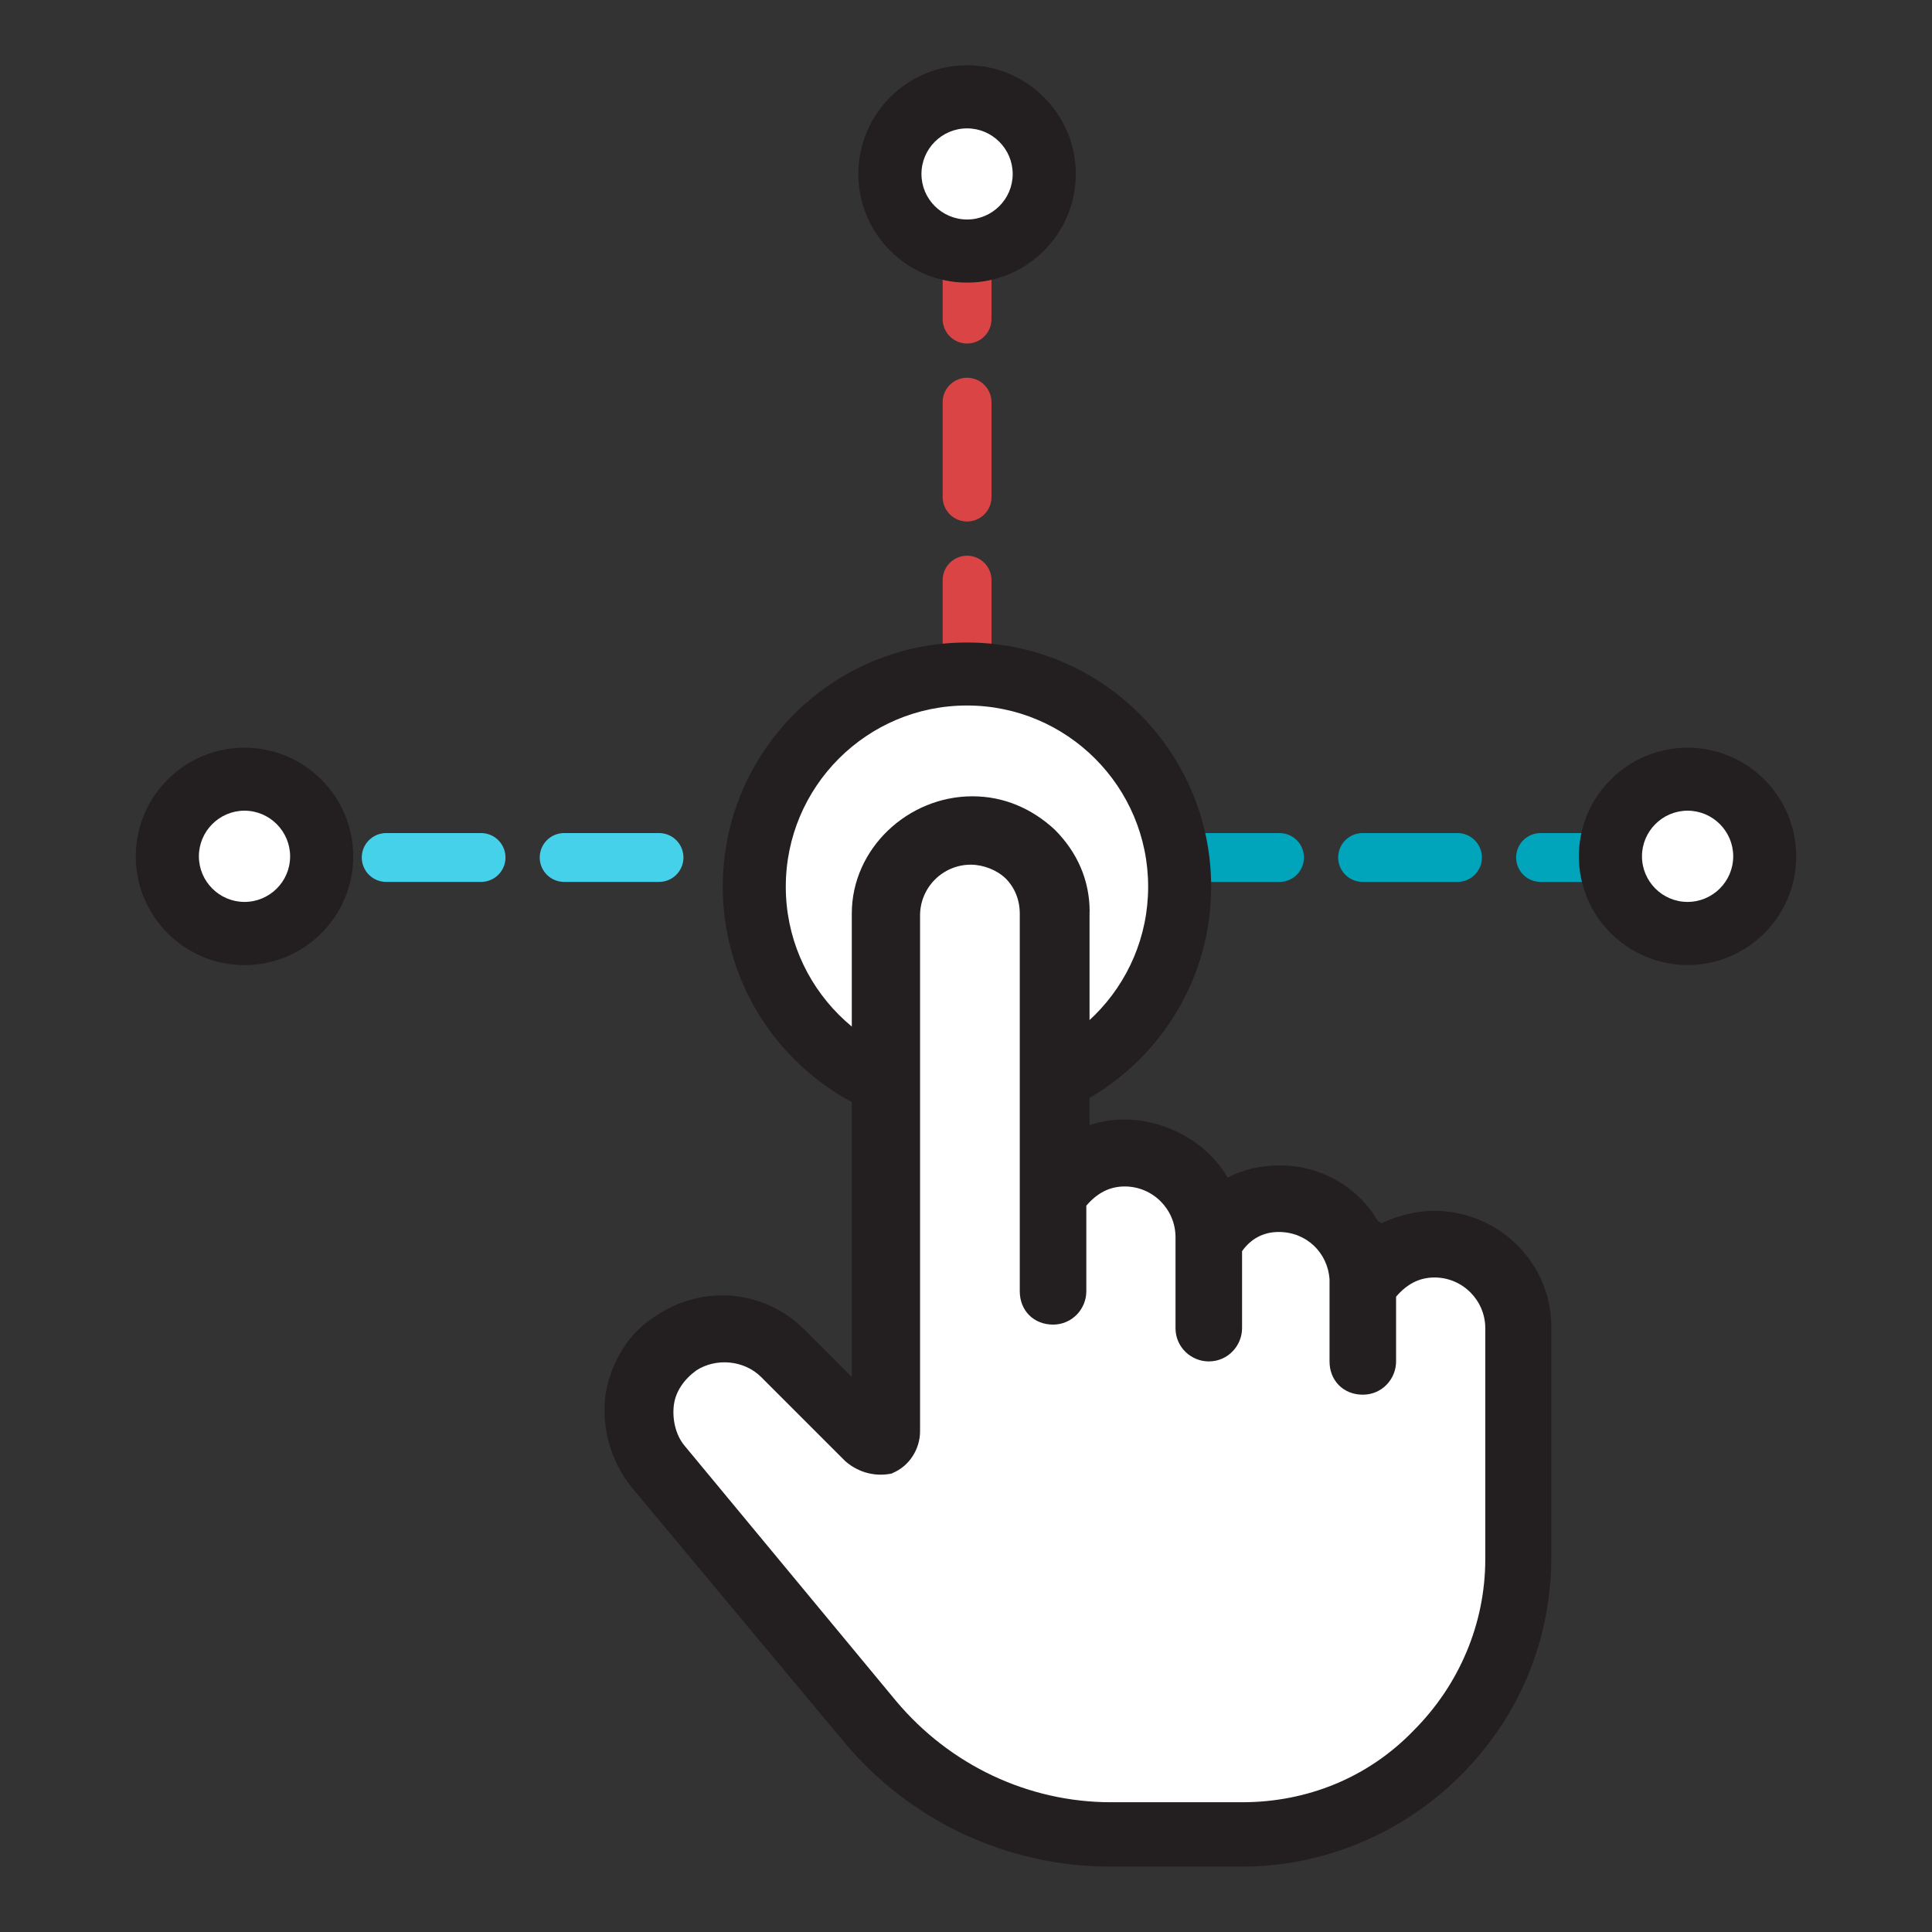
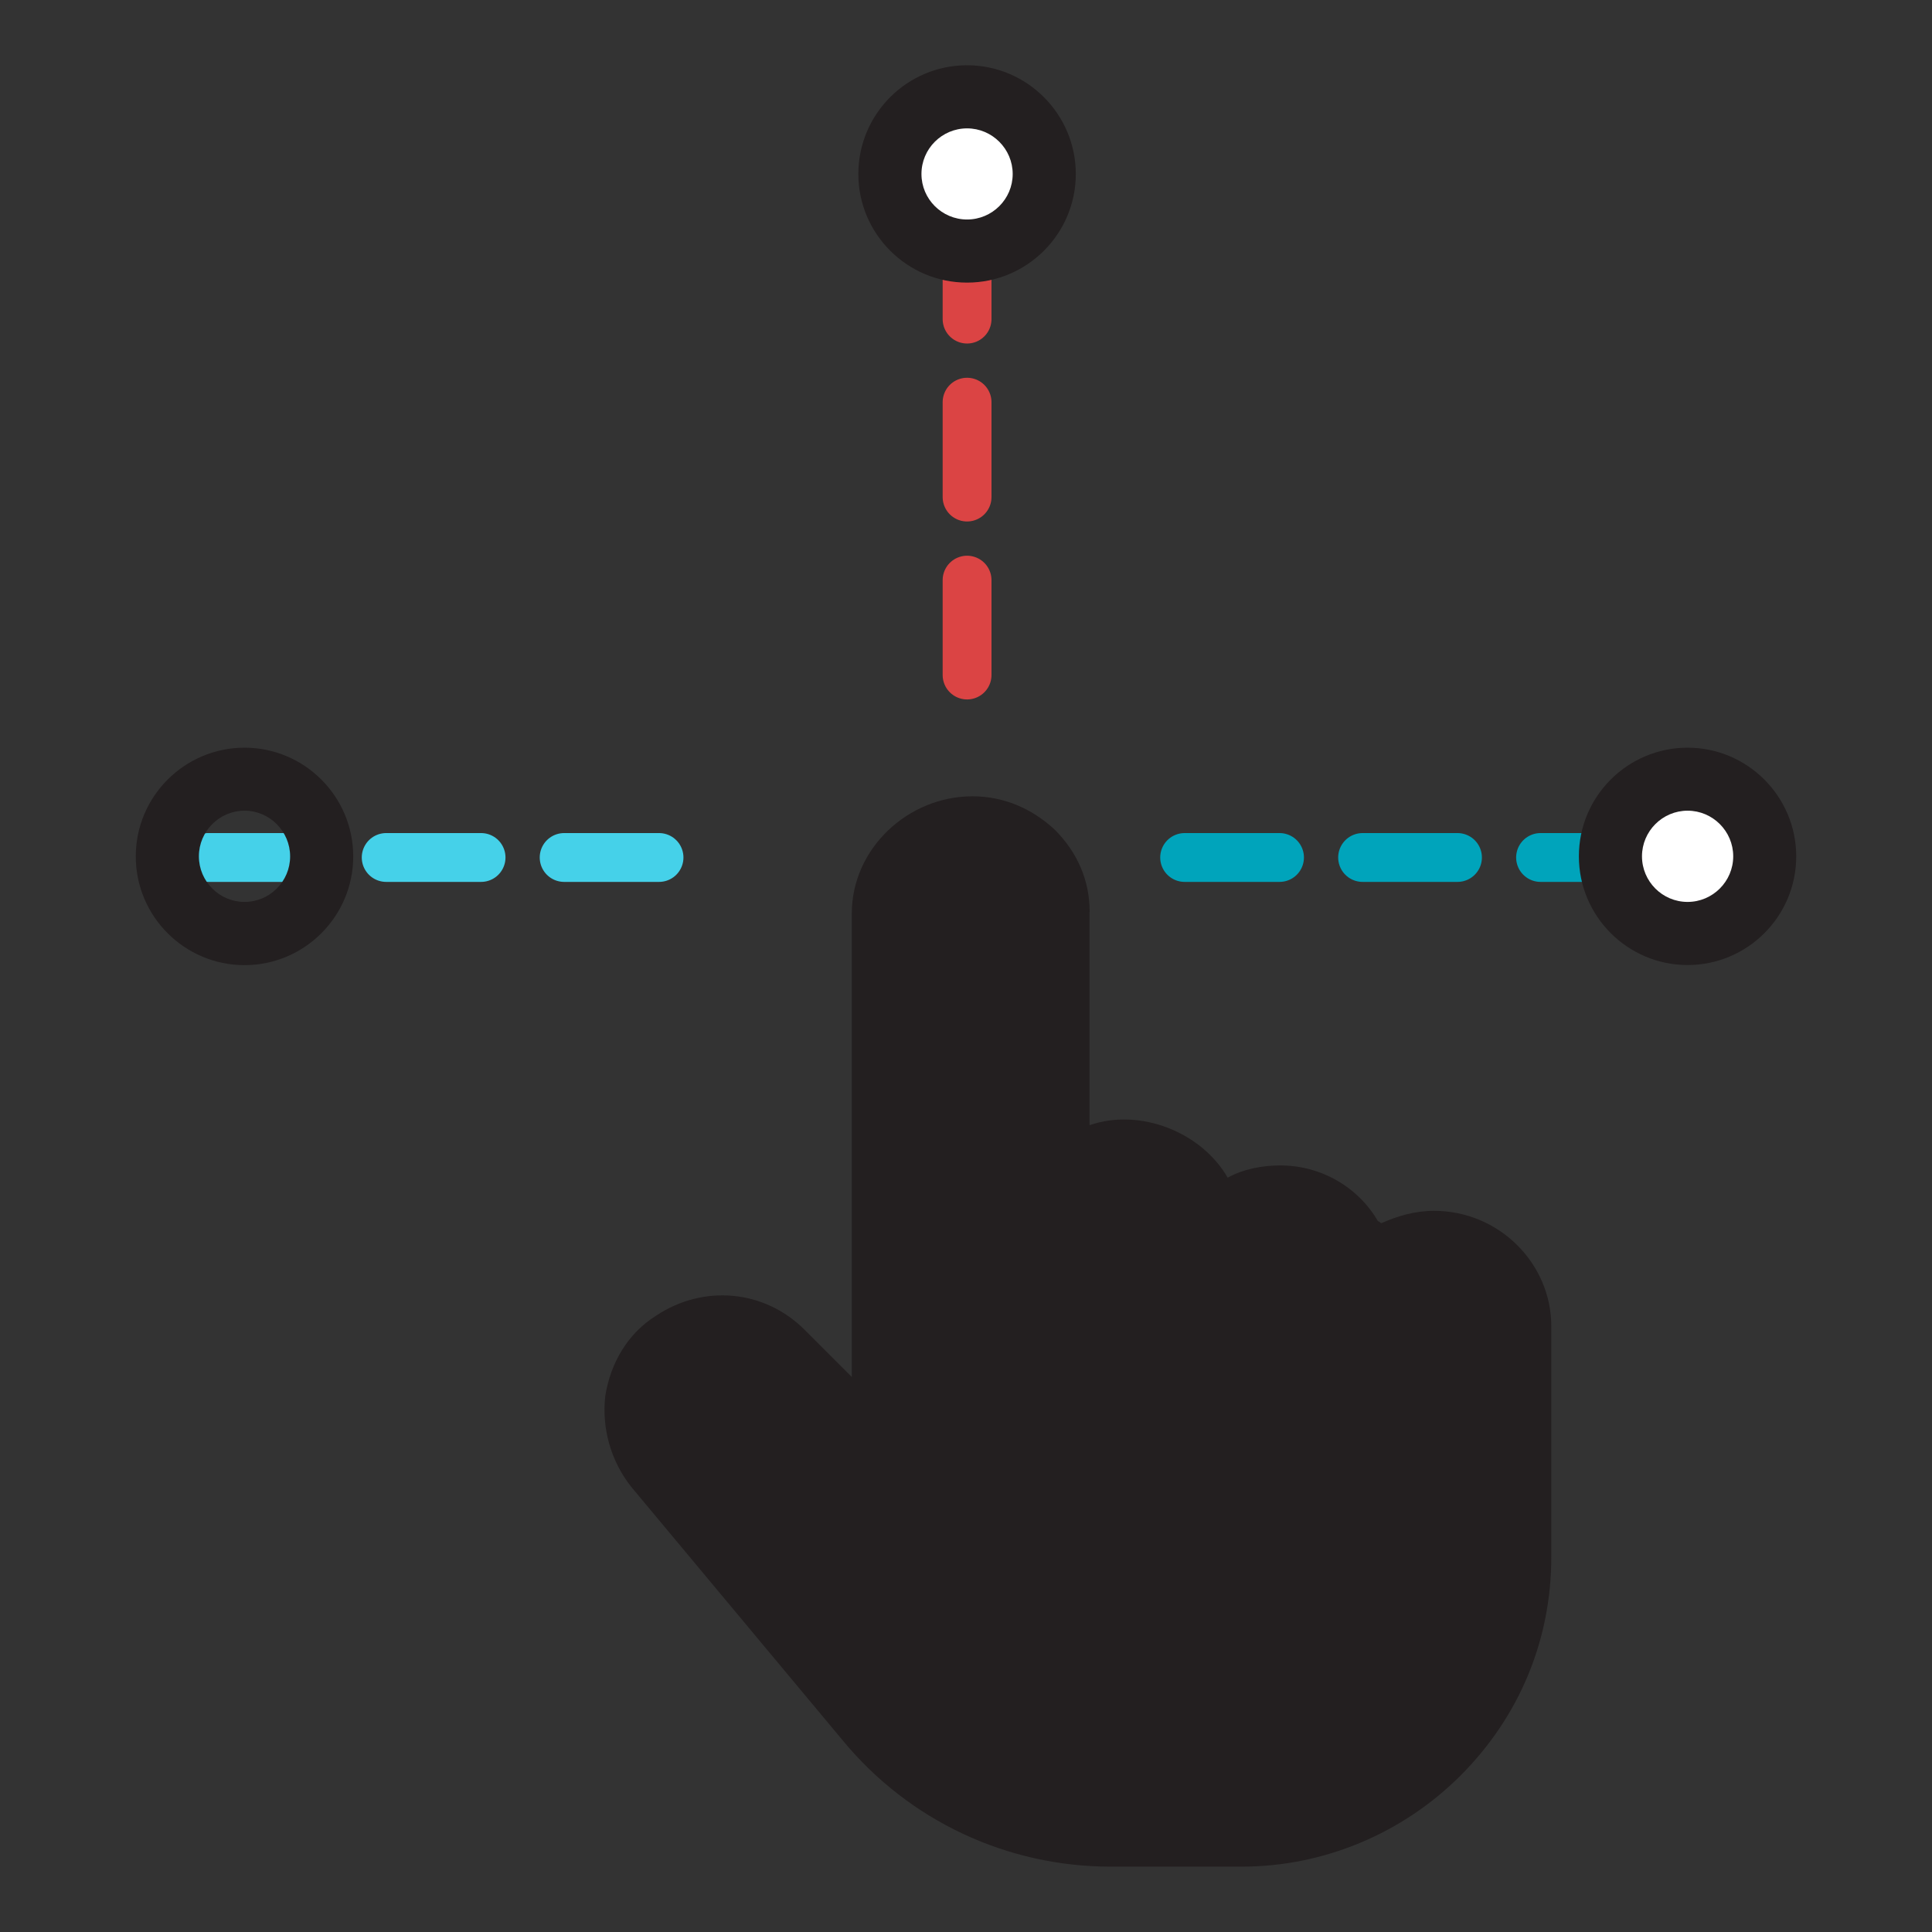
<svg xmlns="http://www.w3.org/2000/svg" id="Lines" viewBox="0 0 180 180">
  <rect x="0" y="0" width="180" height="180" fill="#333333" stroke="none" />
  <defs>
    <style>.cls-1{stroke:#db4444;}.cls-1,.cls-2,.cls-3{fill:none;stroke-dasharray:0 0 8.84 7.74;stroke-linecap:round;stroke-linejoin:round;stroke-width:4.55px;}.cls-4{fill:#fff;}.cls-5{fill:#231f20;}.cls-2{stroke:#00a4bb;}.cls-3{stroke:#45d1e9;}</style>
  </defs>
  <line class="cls-2" x1="110.37" y1="79.89" x2="158.78" y2="79.89" />
  <line class="cls-3" x1="19.4" y1="79.89" x2="67.81" y2="79.89" />
  <circle class="cls-4" cx="157.72" cy="79.72" r="8.7" />
  <path class="cls-5" d="m157.23,69.66c-5.59,0-10.13,4.54-10.13,10.12s4.54,10.13,10.13,10.13c5.58,0,10.12-4.54,10.12-10.12s-4.54-10.13-10.12-10.13Zm0,14.37c-2.35,0-4.25-1.91-4.25-4.25s1.91-4.25,4.25-4.25,4.25,1.91,4.25,4.25c0,2.35-1.92,4.25-4.25,4.25Z" />
-   <circle class="cls-4" cx="22.86" cy="79.72" r="8.7" />
  <path class="cls-5" d="m22.78,69.66c-5.58,0-10.13,4.54-10.13,10.13s4.55,10.13,10.13,10.13,10.13-4.54,10.13-10.13c0-5.59-4.55-10.13-10.13-10.13Zm0,14.37c-2.34,0-4.25-1.91-4.25-4.25s1.91-4.25,4.25-4.25,4.25,1.92,4.25,4.26-1.91,4.24-4.25,4.24Z" />
  <line class="cls-1" x1="90.1" y1="62.89" x2="90.1" y2="14.48" />
  <circle class="cls-4" cx="89.79" cy="16.43" r="8.7" />
  <path class="cls-5" d="m90.1,26.33c5.59,0,10.13-4.55,10.13-10.12s-4.54-10.13-10.13-10.13-10.13,4.54-10.13,10.13c0,5.58,4.55,10.12,10.13,10.12Zm0-14.37c2.34,0,4.25,1.91,4.25,4.25s-1.91,4.24-4.25,4.24-4.25-1.9-4.25-4.24c0-2.35,1.91-4.25,4.25-4.25Z" />
-   <circle class="cls-4" cx="90.2" cy="82.64" r="21.22" />
-   <path class="cls-5" d="m90.09,59.86c-12.57,0-22.75,10.19-22.75,22.75s10.19,22.75,22.75,22.75,22.75-10.19,22.75-22.75-10.19-22.75-22.75-22.75Zm0,39.63c-9.32,0-16.88-7.56-16.88-16.88s7.56-16.88,16.88-16.88,16.88,7.56,16.88,16.88-7.56,16.88-16.88,16.88Z" />
  <path class="cls-5" d="m101.52,84.95c0-2.93-1.14-5.54-3.26-7.66-2.12-1.96-4.73-3.1-7.66-3.1-6.03,0-11.24,4.89-11.24,10.92v43.18l-4.4-4.4c-3.75-3.75-9.45-4.24-13.85-1.3-2.61,1.63-4.24,4.4-4.72,7.49-.33,2.93.49,6.03,2.44,8.47l19.71,23.63c6.19,7.49,15.32,11.73,24.93,11.73h12.22c7.66,0,14.99-3.1,20.37-8.47,5.54-5.54,8.47-12.71,8.47-20.37v-21.51c0-5.87-4.89-10.75-10.92-10.75-1.79,0-3.42.49-4.89,1.14-.16,0-.16-.16-.33-.16-1.79-3.1-5.21-5.21-9.12-5.21-1.63,0-3.42.33-4.89,1.14-2.44-4.24-8.15-6.52-12.87-4.89v-19.88Z" />
-   <path class="cls-4" d="m83.11,137.26c1.63-.65,2.61-2.28,2.61-3.91v-48.06c0-2.61,2.12-4.73,4.73-4.73,1.14,0,2.44.49,3.26,1.3.81.81,1.3,1.96,1.3,3.26v20.69s0,5.21,0,5.21v9.29c0,1.79,1.3,3.1,3.1,3.1,1.79,0,3.1-1.47,3.1-3.1v-7.98c.98-1.14,2.12-1.79,3.58-1.79,2.61,0,4.73,2.12,4.73,4.73h0v8.47c0,1.79,1.47,3.1,3.1,3.1,1.79,0,3.1-1.47,3.1-3.1v-7.17c.81-1.14,1.96-1.79,3.42-1.79,2.61,0,4.56,1.96,4.73,4.4v7.66c0,1.79,1.3,3.1,3.1,3.1s3.1-1.47,3.1-3.1v-6.03c.98-1.14,2.12-1.79,3.58-1.79,2.61,0,4.73,2.12,4.73,4.73v21.51c0,6.03-2.44,11.73-6.68,15.97-4.24,4.4-9.94,6.68-15.97,6.68h-12.22c-7.66,0-14.99-3.42-20.04-9.45l-19.71-23.79c-.81-.98-1.14-2.44-.98-3.75.16-1.3.98-2.44,2.12-3.26,1.79-1.14,4.4-.98,6.03.65l7.82,7.82c1.3,1.14,2.93,1.47,4.4,1.14Z" />
</svg>